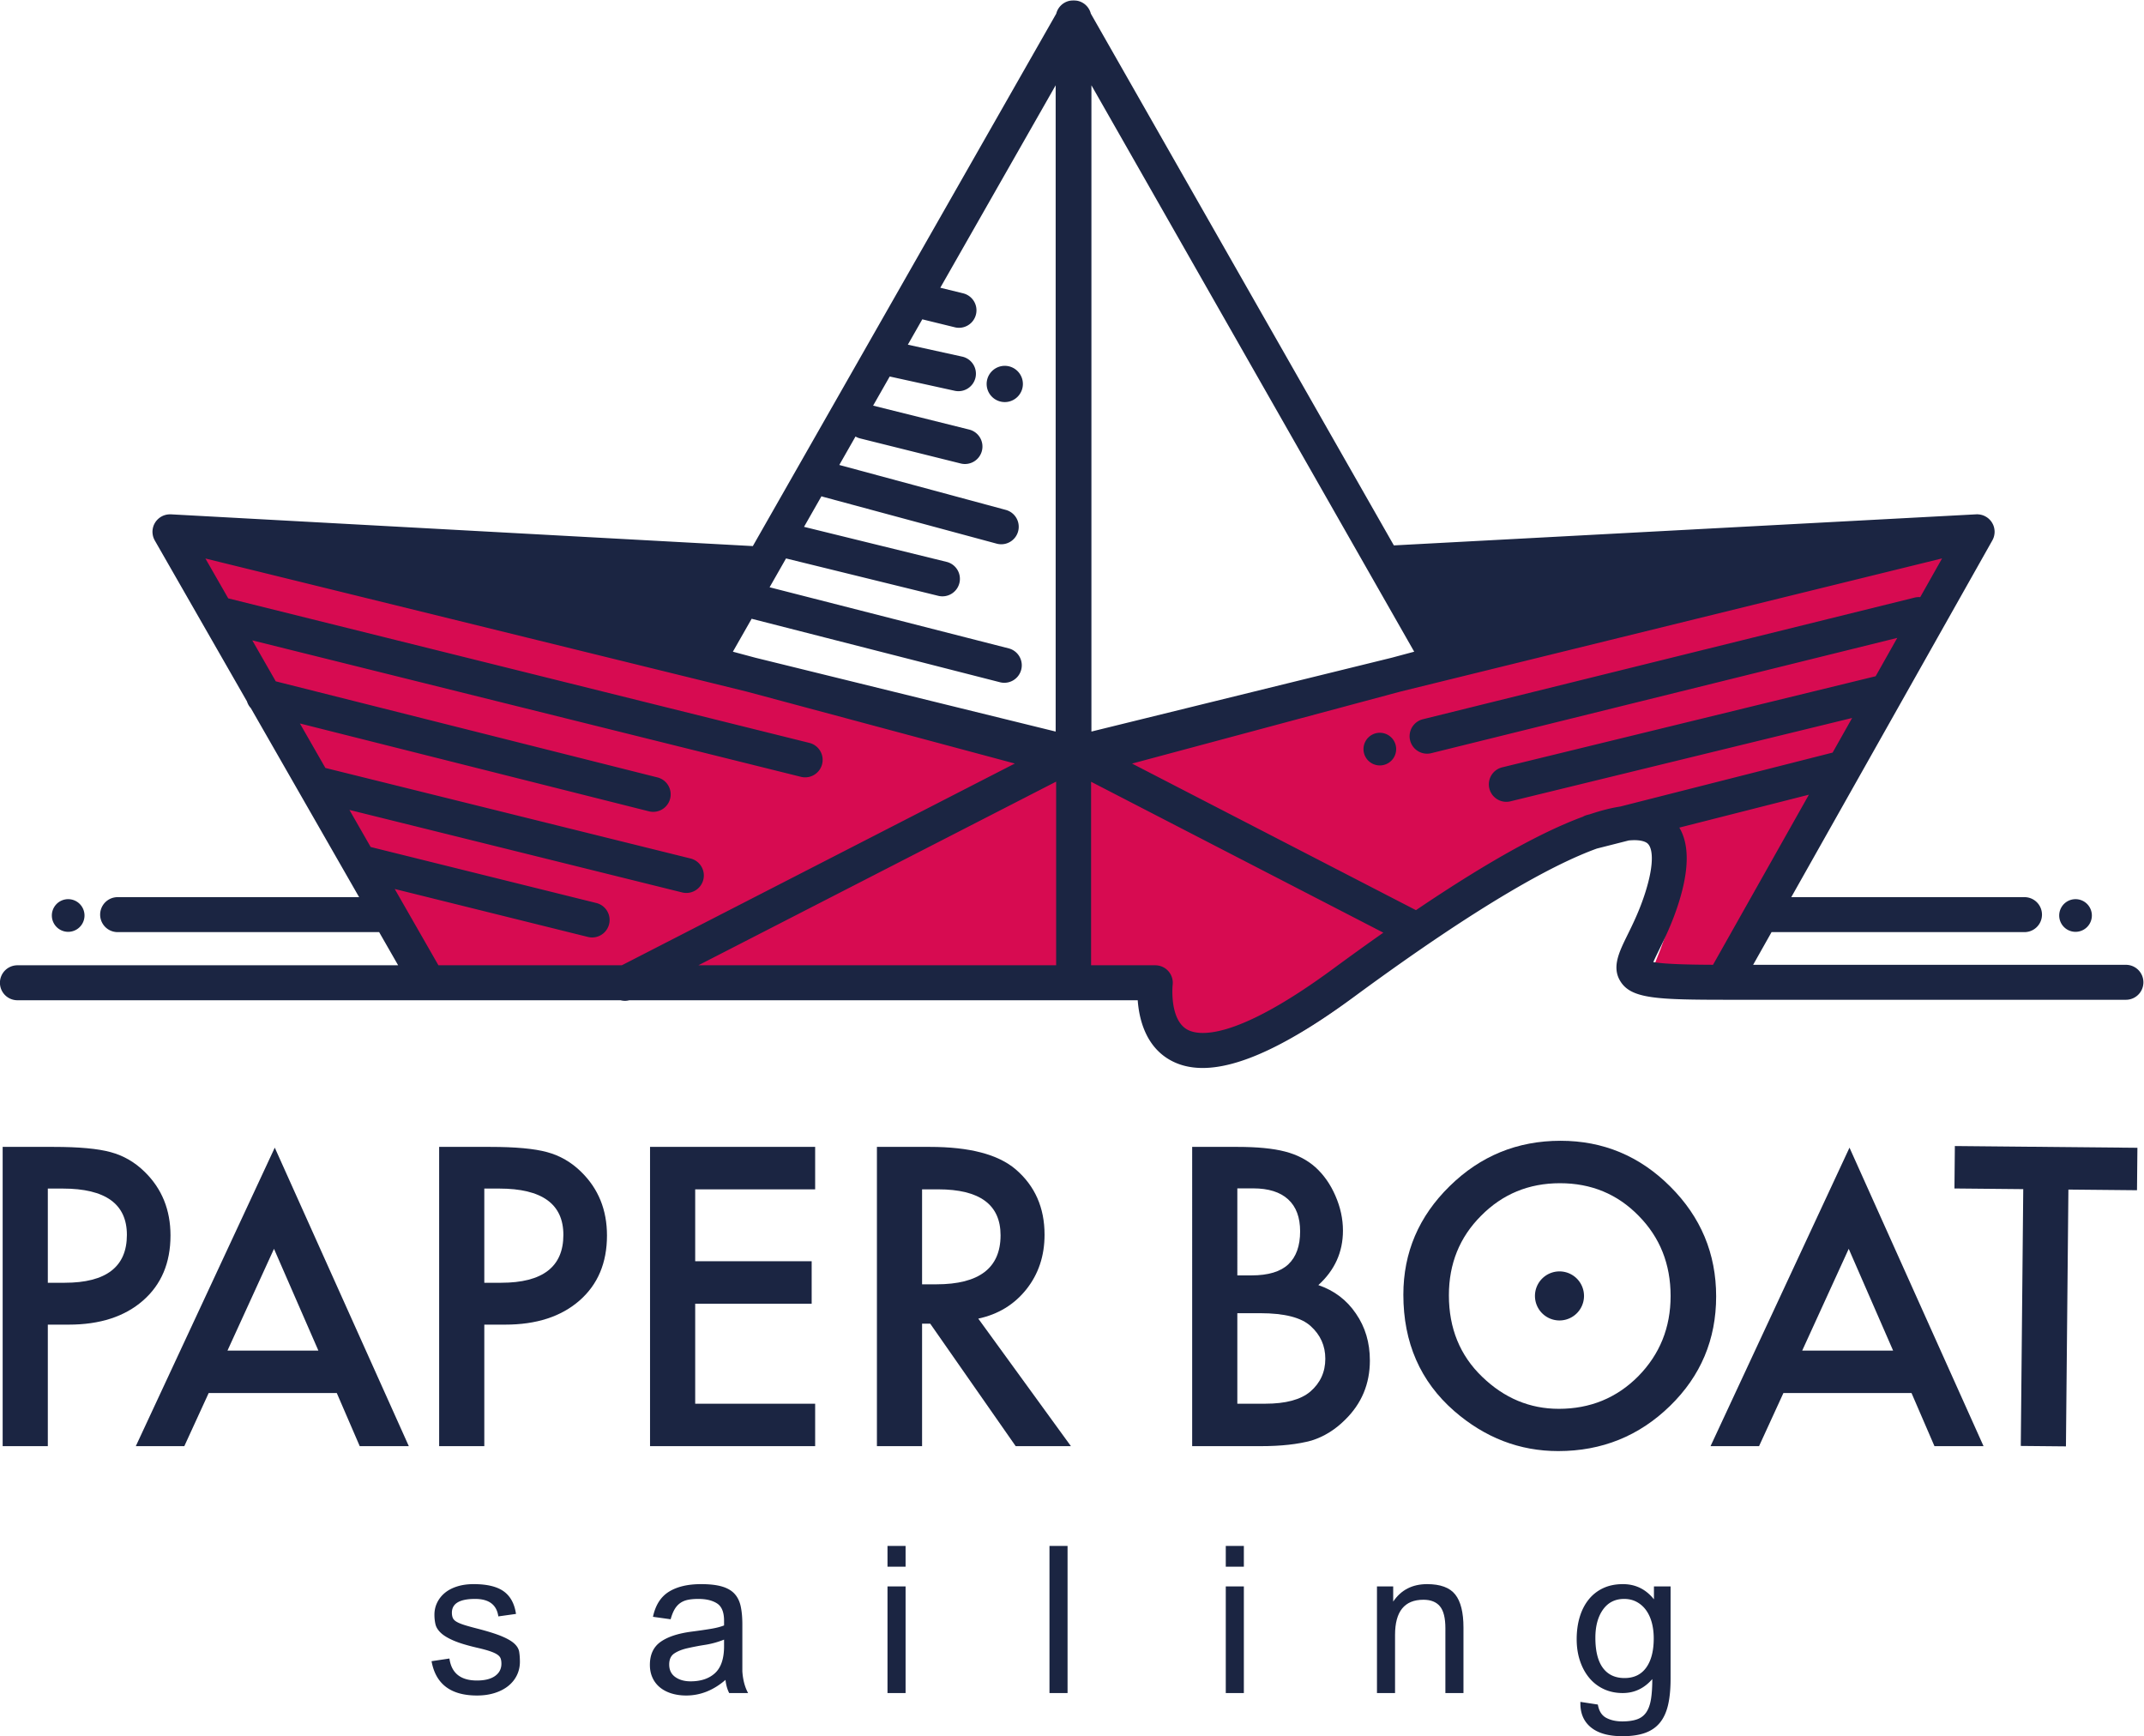
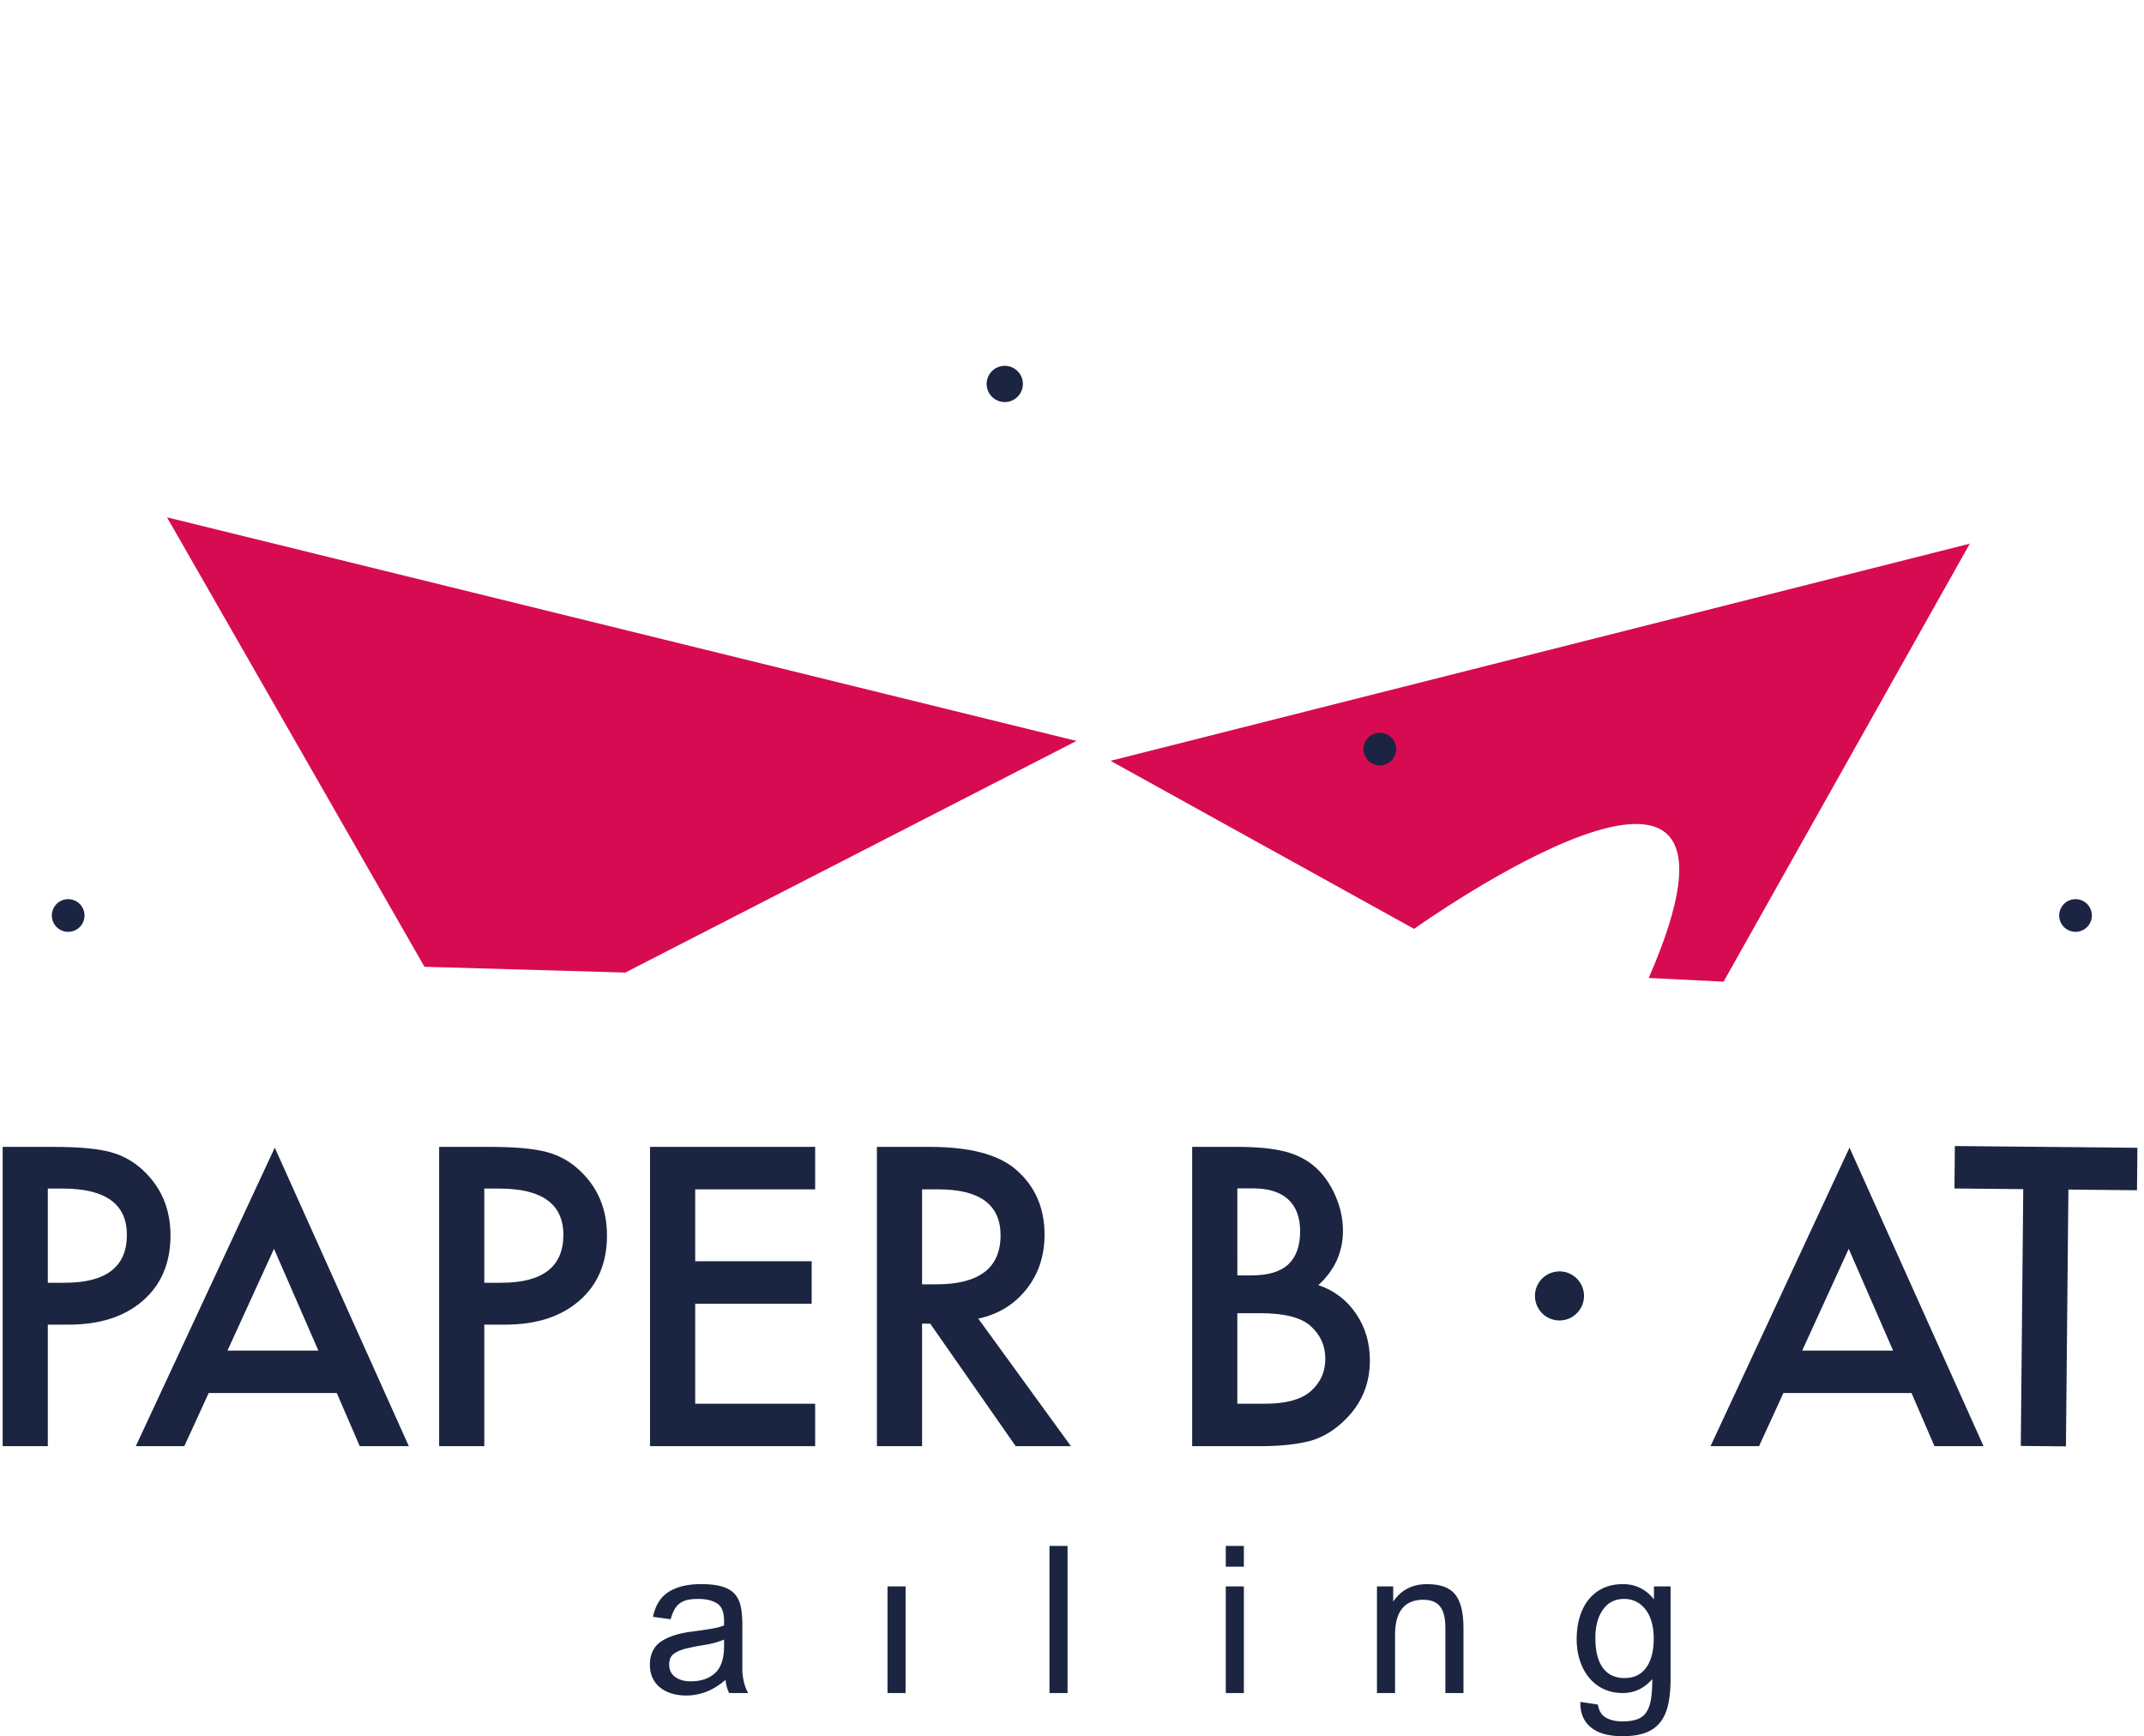
<svg xmlns="http://www.w3.org/2000/svg" preserveAspectRatio="xMidYMid meet" data-bbox="0 0.002 981.044 794.32" viewBox="0 0.002 981.044 794.32" height="794.322" width="981.047" data-type="color" role="presentation" aria-hidden="true" aria-labelledby="svgcid-gzeyb4-q2gv9g">
  <title id="svgcid-gzeyb4-q2gv9g" />
  <g>
    <defs>
      <clipPath id="svgcid--ioysda6gh59c" clipPathUnits="userSpaceOnUse">
        <path d="M0 735.461h907.087V0H0Z" />
      </clipPath>
    </defs>
    <g clip-path="url(#svgcid--ioysda6gh59c)" transform="matrix(1.333 0 0 -1.333 -114.201 887.468)">
-       <path d="M308.51 326.757s170.985 17.062 175.099-5.15c10.3-55.62 89.609 21.63 89.609 21.63l-116.389 59.739Z" fill="#d70b51" data-color="1" />
      <path d="m466.874 404.637 104.206-57.681s127.782 91.272 80.545-16.849l25.695-1.274 84.525 150.334z" fill="#d70b51" data-color="1" />
      <path d="m144.13 487.928-1.133.279 88.243-154.02.139-.243 68.796-1.987.129-.004 154.885 79.504z" fill="#d70b51" data-color="1" />
      <path d="M107.874 225.489h-5.787v32.331h5.122c14.68 0 22.02-5.301 22.02-15.9 0-10.954-7.119-16.431-21.355-16.431m36.323 16.232c0 8.781-2.949 16.054-8.848 21.821-3.371 3.326-7.274 5.587-11.708 6.785-4.391 1.198-10.888 1.795-19.492 1.795H86.586V169.408h15.501v41.711h7.184c10.688 0 19.181 2.75 25.479 8.25 6.297 5.498 9.447 12.95 9.447 22.352" fill="#1b2542" data-color="2" />
      <path d="M257.706 225.489h-5.787v32.331h5.122c14.68 0 22.02-5.301 22.02-15.9 0-10.954-7.119-16.431-21.355-16.431m15.767 44.838c-4.391 1.198-10.888 1.795-19.492 1.795h-17.563V169.408h15.501v41.711h7.184c10.688 0 19.181 2.75 25.479 8.25 6.297 5.498 9.447 12.95 9.447 22.352 0 8.781-2.949 16.054-8.848 21.821-3.371 3.326-7.274 5.587-11.708 6.785" fill="#1b2542" data-color="2" />
      <path d="M308.809 169.409h56.68v14.569H324.31v34.327h39.981v14.569H324.31v24.681h41.179v14.568h-56.68Z" fill="#1b2542" data-color="2" />
      <path d="M402.192 224.957v32.598h5.521c14.28 0 21.421-5.256 21.421-15.767 0-11.221-7.341-16.831-22.02-16.831Zm35.79-1.73c4.168 5.233 6.253 11.486 6.253 18.76 0 9.313-3.326 16.808-9.979 22.486-6.031 5.099-15.832 7.65-29.403 7.65h-18.162V169.409h15.501v42.044h2.794l29.337-42.044h18.96l-31.799 43.773c6.829 1.464 12.329 4.812 16.498 10.045" fill="#1b2542" data-color="2" />
      <path d="M535.42 188.102c-3.282-2.75-8.427-4.125-15.434-4.125h-9.579v31.067h7.849c8.338 0 14.126-1.485 17.363-4.457 3.326-3.016 4.99-6.741 4.99-11.175 0-4.569-1.73-8.339-5.189-11.31m-25.013 69.785h5.455c5.232 0 9.224-1.254 11.975-3.759 2.749-2.505 4.124-6.176 4.124-11.01 0-4.967-1.342-8.726-4.025-11.276-2.684-2.55-6.909-3.824-12.673-3.824h-4.856zm27.807-33.196c5.632 5.099 8.449 11.331 8.449 18.693 0 4.035-.866 8.027-2.595 11.974-1.686 3.903-3.97 7.163-6.852 9.78-2.838 2.528-6.32 4.324-10.444 5.388-4.081 1.065-9.558 1.597-16.433 1.597h-15.433V169.409h23.483c7.007 0 12.84.642 17.497 1.929 4.257 1.33 8.093 3.702 11.509 7.118 5.676 5.543 8.514 12.329 8.514 20.356 0 6.121-1.596 11.487-4.79 16.1-3.149 4.656-7.45 7.916-12.905 9.779" fill="#1b2542" data-color="2" />
      <path d="m756.714 272.42-.14-14.567 23.616-.227-.846-88.142 15.5-.148.846 88.141 23.548-.226.14 14.568z" fill="#1b2542" data-color="2" />
      <path d="m163.76 202.213 15.966 34.925 15.234-34.925Zm-31.468-32.805h16.651l8.364 18.236h43.973l7.878-18.236h16.849l-46.015 102.456Z" fill="#1b2542" data-color="2" />
      <path d="m704.314 202.213 15.966 34.925 15.235-34.925Zm-31.468-32.805h16.652l8.364 18.236h43.972l7.878-18.236h16.849l-46.014 102.456Z" fill="#1b2542" data-color="2" />
-       <path d="M620.751 182.221c-9.935 0-18.693 3.658-26.277 10.976-7.628 7.318-11.442 16.653-11.442 28.007 0 10.821 3.681 19.913 11.044 27.276 7.361 7.45 16.386 11.177 27.075 11.177 10.732 0 19.735-3.727 27.009-11.177 7.318-7.408 10.977-16.588 10.977-27.541 0-10.822-3.704-20.003-11.11-27.542-7.407-7.451-16.499-11.176-27.276-11.176m54.019 38.584c0 14.68-5.256 27.253-15.766 37.72-10.467 10.467-23.018 15.699-37.654 15.699-14.813 0-27.497-5.188-38.052-15.566-10.601-10.377-15.899-22.796-15.899-37.254 0-16.455 5.81-29.759 17.429-39.915 10.555-9.181 22.463-13.771 35.724-13.771 14.99 0 27.784 5.167 38.385 15.501 10.555 10.288 15.833 22.817 15.833 37.586" fill="#1b2542" data-color="2" />
      <path d="M621.085 229.388a8.418 8.418 0 1 1 .001-16.835 8.418 8.418 0 0 1-.001 16.835" fill="#1b2542" data-color="2" />
-       <path d="M262.234 101.634c-.94.87-2.397 1.716-4.373 2.539-1.974.823-4.795 1.704-8.462 2.646-1.835.469-3.306.88-4.41 1.233-1.105.353-1.974.717-2.609 1.094-.635.375-1.058.811-1.27 1.305-.211.493-.316 1.093-.316 1.798 0 3.15 2.655 4.726 7.969 4.726 4.749 0 7.406-2 7.97-5.996l6.066.847c-.519 3.527-1.928 6.112-4.232 7.758-2.304 1.646-5.737 2.468-10.298 2.468-2.069 0-3.939-.257-5.607-.775-1.67-.518-3.08-1.246-4.232-2.186a9.946 9.946 0 0 1-2.679-3.35c-.635-1.294-.953-2.693-.953-4.197 0-1.128.117-2.211.353-3.244.234-1.036.846-2.023 1.833-2.962.988-.942 2.469-1.834 4.443-2.682 1.976-.845 4.702-1.669 8.182-2.468 1.834-.423 3.291-.823 4.373-1.199 1.081-.376 1.905-.764 2.469-1.163.565-.4.928-.847 1.093-1.34.165-.494.247-1.071.247-1.729 0-1.787-.729-3.198-2.186-4.232-1.458-1.035-3.527-1.551-6.206-1.551-5.597 0-8.747 2.514-9.453 7.547l-6.135-.918c1.41-7.852 6.606-11.778 15.588-11.778 2.256 0 4.302.294 6.135.882 1.834.587 3.386 1.398 4.656 2.433 1.269 1.034 2.244 2.257 2.926 3.667.681 1.411 1.023 2.938 1.023 4.585 0 1.269-.083 2.409-.247 3.421-.165 1.01-.718 1.951-1.658 2.821" fill="#1b2542" data-color="2" />
      <path d="M334.22 100.752c0-4.232-1.023-7.301-3.067-9.205-2.046-1.904-4.857-2.856-8.43-2.856-2.115 0-3.868.494-5.254 1.481-1.388.988-2.08 2.421-2.08 4.302 0 1.739.574 2.999 1.727 3.774 1.152.776 2.646 1.376 4.479 1.798a88.82 88.82 0 0 0 6.101 1.164 30.26 30.26 0 0 1 6.524 1.799zm6.278 7.477c0 2.397-.189 4.466-.565 6.206-.377 1.739-1.082 3.174-2.116 4.302-1.035 1.129-2.481 1.963-4.337 2.504-1.858.54-4.244.811-7.159.811-4.562 0-8.242-.87-11.038-2.609-2.799-1.741-4.621-4.609-5.467-8.605l6.066-.846c.376 1.362.822 2.492 1.34 3.385.517.893 1.152 1.61 1.904 2.151.752.541 1.634.917 2.645 1.128 1.011.213 2.222.318 3.632.318 2.681 0 4.82-.517 6.419-1.552 1.598-1.034 2.398-3.01 2.398-5.924v-1.622c-1.176-.472-2.68-.859-4.515-1.165a185.163 185.163 0 0 0-6.558-.951c-4.703-.612-8.277-1.788-10.721-3.527-2.446-1.74-3.668-4.373-3.668-7.899 0-1.647.306-3.128.918-4.443a9.125 9.125 0 0 1 2.574-3.316c1.104-.893 2.421-1.575 3.949-2.045s3.21-.705 5.043-.705c4.842 0 9.334 1.786 13.471 5.36.188-1.74.611-3.244 1.271-4.514h6.488c-1.128 2.069-1.787 4.56-1.974 7.476z" fill="#1b2542" data-color="2" />
      <path d="M390.322 84.671h6.207v36.605h-6.207z" fill="#1b2542" data-color="2" />
-       <path d="M390.322 128.048h6.207v7.124h-6.207z" fill="#1b2542" data-color="2" />
      <path d="M445.925 84.671h6.206v50.5h-6.206z" fill="#1b2542" data-color="2" />
      <path d="M506.442 84.671h6.207v36.605h-6.207z" fill="#1b2542" data-color="2" />
      <path d="M506.442 128.048h6.207v7.124h-6.207z" fill="#1b2542" data-color="2" />
      <path d="M575.55 122.052c-5.078 0-8.957-1.999-11.637-5.994v5.219h-5.572V84.671h6.206v19.961c0 8.04 3.244 12.06 9.733 12.06 2.541 0 4.432-.753 5.678-2.257 1.246-1.505 1.869-4.02 1.869-7.547V84.671h6.207v22.5c0 5.171-.941 8.945-2.821 11.319-1.881 2.375-5.102 3.562-9.663 3.562" fill="#1b2542" data-color="2" />
      <path d="M650.772 93.416c-1.717-2.397-4.197-3.597-7.441-3.597-3.245 0-5.726 1.165-7.442 3.492-1.716 2.328-2.574 5.771-2.574 10.333 0 3.996.87 7.217 2.609 9.663 1.74 2.444 4.162 3.667 7.266 3.667 1.597 0 3.032-.342 4.302-1.023a9.462 9.462 0 0 0 3.21-2.822c.868-1.198 1.527-2.621 1.974-4.267.446-1.645.67-3.455.67-5.43 0-4.28-.858-7.618-2.574-10.016m2.644 23.417c-2.774 3.479-6.324 5.219-10.649 5.219-2.587 0-4.867-.47-6.843-1.411a13.822 13.822 0 0 1-4.971-3.95c-1.341-1.692-2.352-3.691-3.034-5.994-.682-2.305-1.022-4.821-1.022-7.547 0-2.68.375-5.149 1.128-7.406.752-2.256 1.81-4.209 3.174-5.853a14.224 14.224 0 0 1 4.972-3.845c1.952-.917 4.127-1.375 6.524-1.375 3.996 0 7.382 1.597 10.158 4.795 0-2.774-.154-5.089-.459-6.946-.306-1.857-.847-3.351-1.622-4.479-.776-1.129-1.834-1.928-3.174-2.398-1.341-.469-3.022-.706-5.043-.706-2.163 0-4.009.413-5.536 1.234-1.53.825-2.481 2.341-2.857 4.55l-5.995.917v-.564c0-3.527 1.233-6.278 3.702-8.252 2.469-1.976 6.054-2.963 10.756-2.963 3.009 0 5.561.365 7.652 1.094 2.092.729 3.797 1.88 5.115 3.455 1.315 1.577 2.267 3.609 2.856 6.101.587 2.493.881 5.525.881 9.099v31.668h-5.713Z" fill="#1b2542" data-color="2" />
-       <path d="M655.102 339.563c1.951 3.966 4.623 9.396 6.813 16.333 3.603 11.408 3.659 20.047.215 25.813l44.475 11.296-32.908-58.38c-7.541.032-16.405.188-20.495.934.517 1.192 1.255 2.693 1.9 4.004m-111.757-6.275c-34.276-25.221-46.536-22.979-50.217-20.844-6.092 3.532-4.935 15.185-4.924 15.28a6.005 6.005 0 0 1-1.462 4.707 6.004 6.004 0 0 1-4.494 2.024h-22.04v62.989l100.32-51.792a963.357 963.357 0 0 1-17.183-12.364m-322.176 27.354 66.44-16.489a6.001 6.001 0 0 1 2.89 11.646l-77.587 19.256-7.29 12.724 114.324-28.347a6.001 6.001 0 0 1 2.888 11.647l-125.321 31.073c-.047.012-.095.017-.142.028l-8.752 15.276 119.81-30.155a6 6 0 0 1 2.93 11.637l-131.025 32.977-8.055 14.06 188.373-46.845a6 6 0 0 1 2.896 11.645l-199.53 49.619-7.838 13.68 185.8-45.679 92.051-24.692-134.907-69.248h-62.952Zm227.039-26.187H325.402l122.806 63.037zm122.915 107.633-7.702-2.066-103.098-25.346v221.816zm-233.875 0 6.451 11.319c.124-.041.247-.084.375-.116l85-21.722a6.002 6.002 0 0 1 2.97 11.627L349.851 464.2l5.641 9.898 52.255-12.835a6.003 6.003 0 0 1 7.259 4.396 6 6 0 0 1-4.395 7.258l-48.941 12.021 5.986 10.502a6.18 6.18 0 0 1 .641-.215l59.501-16.056a6.07 6.07 0 0 1 1.568-.209 6 6 0 0 1 1.559 11.795l-57.15 15.422 5.567 9.766a5.957 5.957 0 0 1 1.608-.661l34.516-8.599a6.004 6.004 0 0 1 7.273 4.372 6.002 6.002 0 0 1-4.372 7.273l-32.983 8.216 5.698 9.998 22.307-4.9a6.003 6.003 0 0 1 7.148 4.573 6.001 6.001 0 0 1-4.574 7.148l-18.657 4.098 4.962 8.707 11.305-2.77a6.001 6.001 0 0 1 2.855 11.654l-7.982 1.956 39.602 69.484V414.676l-103.094 25.345zm407.577 18.719a5.97 5.97 0 0 1-1.932-.152L574.03 418.887a6 6 0 0 1 2.881-11.648l160.03 39.583-7.418-13.161-128.307-31.294a6.001 6.001 0 0 1 2.844-11.658l117.39 28.631-6.699-11.884-72.89-18.514c-2.985-.455-6.431-1.3-10.435-2.65l-.88-.224a5.98 5.98 0 0 1-1.532-.63c-12.865-4.725-31.06-14.336-57.289-32.062l-97.449 50.31 92.108 24.707 185.937 45.712zm70.611-126.191H687.467l6.327 11.225h86.825a6 6 0 0 1 0 12h-80.06l69.027 122.456c.015.026.023.053.037.078.118.215.222.437.313.667l.036.084c.093.248.169.502.229.763.011.046.018.091.028.137.045.217.078.437.098.662.005.053.012.105.016.158.015.236.021.475.008.717l-.005.053c-.003.048-.011.094-.015.142a6.046 6.046 0 0 1-.09.638l-.04.195a5.872 5.872 0 0 1-.217.742l-.001.002c-.089.241-.198.47-.317.694a5.993 5.993 0 0 1-.491.787c-.013.018-.022.038-.036.056-.024.032-.054.058-.079.089a6.54 6.54 0 0 1-.611.663 6.012 6.012 0 0 1-.49.413c-.076.057-.155.108-.233.161-.143.098-.29.19-.441.275-.082.045-.163.09-.247.132-.21.105-.425.203-.647.283-.047.017-.095.028-.143.044a5.935 5.935 0 0 1-.83.211 5.883 5.883 0 0 1-.653.082c-.037.003-.072.009-.109.011a6.03 6.03 0 0 1-.616-.001L564.143 478.57 460.122 661.079a5.988 5.988 0 0 1-4.262 4.339c-.444.117-.89.164-1.335.178-.112.01-.226.001-.34.004-.112-.003-.227.006-.339-.004a5.941 5.941 0 0 1-1.335-.178 5.988 5.988 0 0 1-4.262-4.339L344.095 478.336l-199.757 10.899c-.17.008-.337.004-.505-.002-.152-.004-.302-.02-.453-.036-.109-.012-.218-.023-.326-.041a6.204 6.204 0 0 1-.466-.095c-.044-.011-.088-.024-.132-.037a5.973 5.973 0 0 1-2.415-1.3l-.036-.031a5.83 5.83 0 0 1-.364-.357c-.059-.062-.113-.128-.169-.192-.083-.098-.175-.185-.253-.289-.054-.072-.094-.151-.144-.225a5.813 5.813 0 0 1-.393-.647 6.022 6.022 0 0 1-.296-.654c-.012-.035-.02-.07-.033-.104a6.027 6.027 0 0 1-.228-.853 5.819 5.819 0 0 1-.092-.678c-.002-.031-.008-.062-.01-.093l-.003-.03a5.97 5.97 0 0 1 .01-.746c.004-.057.011-.115.017-.172.022-.228.056-.452.104-.672.008-.038.014-.076.023-.114.061-.261.14-.514.234-.761.015-.039.032-.076.048-.115.092-.227.198-.449.316-.661.013-.023.02-.047.033-.069l31.644-55.231c.265-.87.721-1.67 1.339-2.336l37.156-64.853h-82.895a6 6 0 0 1 0-12h89.77l6.524-11.386H91.651a6 6 0 0 1 0-12h207.036a6.025 6.025 0 0 1 1.508-.199c.5 0 1.004.069 1.502.199h174.518c.464-6.347 2.637-15.563 10.831-20.356 3.289-1.924 7.102-2.889 11.457-2.889 12.606 0 29.761 8.082 51.953 24.412 44.181 32.508 69.256 45.809 83.368 50.897l10.926 2.775c3.875.39 5.611-.388 6.285-.871 1.883-1.348 2.726-6.5-.563-16.914-1.916-6.069-4.257-10.826-6.137-14.648-2.921-5.938-5.444-11.066-2.427-15.911 3.751-6.028 12.534-6.334 37.377-6.334h136.151a6 6 0 0 1 0 12" fill="#1b2542" data-color="2" />
      <path d="M559.325 414.26a5.605 5.605 0 1 1 0-11.21 5.605 5.605 0 0 1 0 11.21" fill="#1b2542" data-color="2" />
      <path d="M430.577 540.202a6.228 6.228 0 0 1-6.221-6.22 6.227 6.227 0 0 1 6.221-6.219c3.43 0 6.22 2.79 6.22 6.219 0 3.43-2.79 6.22-6.22 6.22" fill="#1b2542" data-color="2" />
      <path d="M798.138 345.939a5.605 5.605 0 1 1 0 11.21 5.605 5.605 0 0 1 0-11.21" fill="#1b2542" data-color="2" />
      <path d="M109.075 345.939a5.605 5.605 0 1 1 0 11.21 5.605 5.605 0 0 1 0-11.21" fill="#1b2542" data-color="2" />
    </g>
  </g>
</svg>